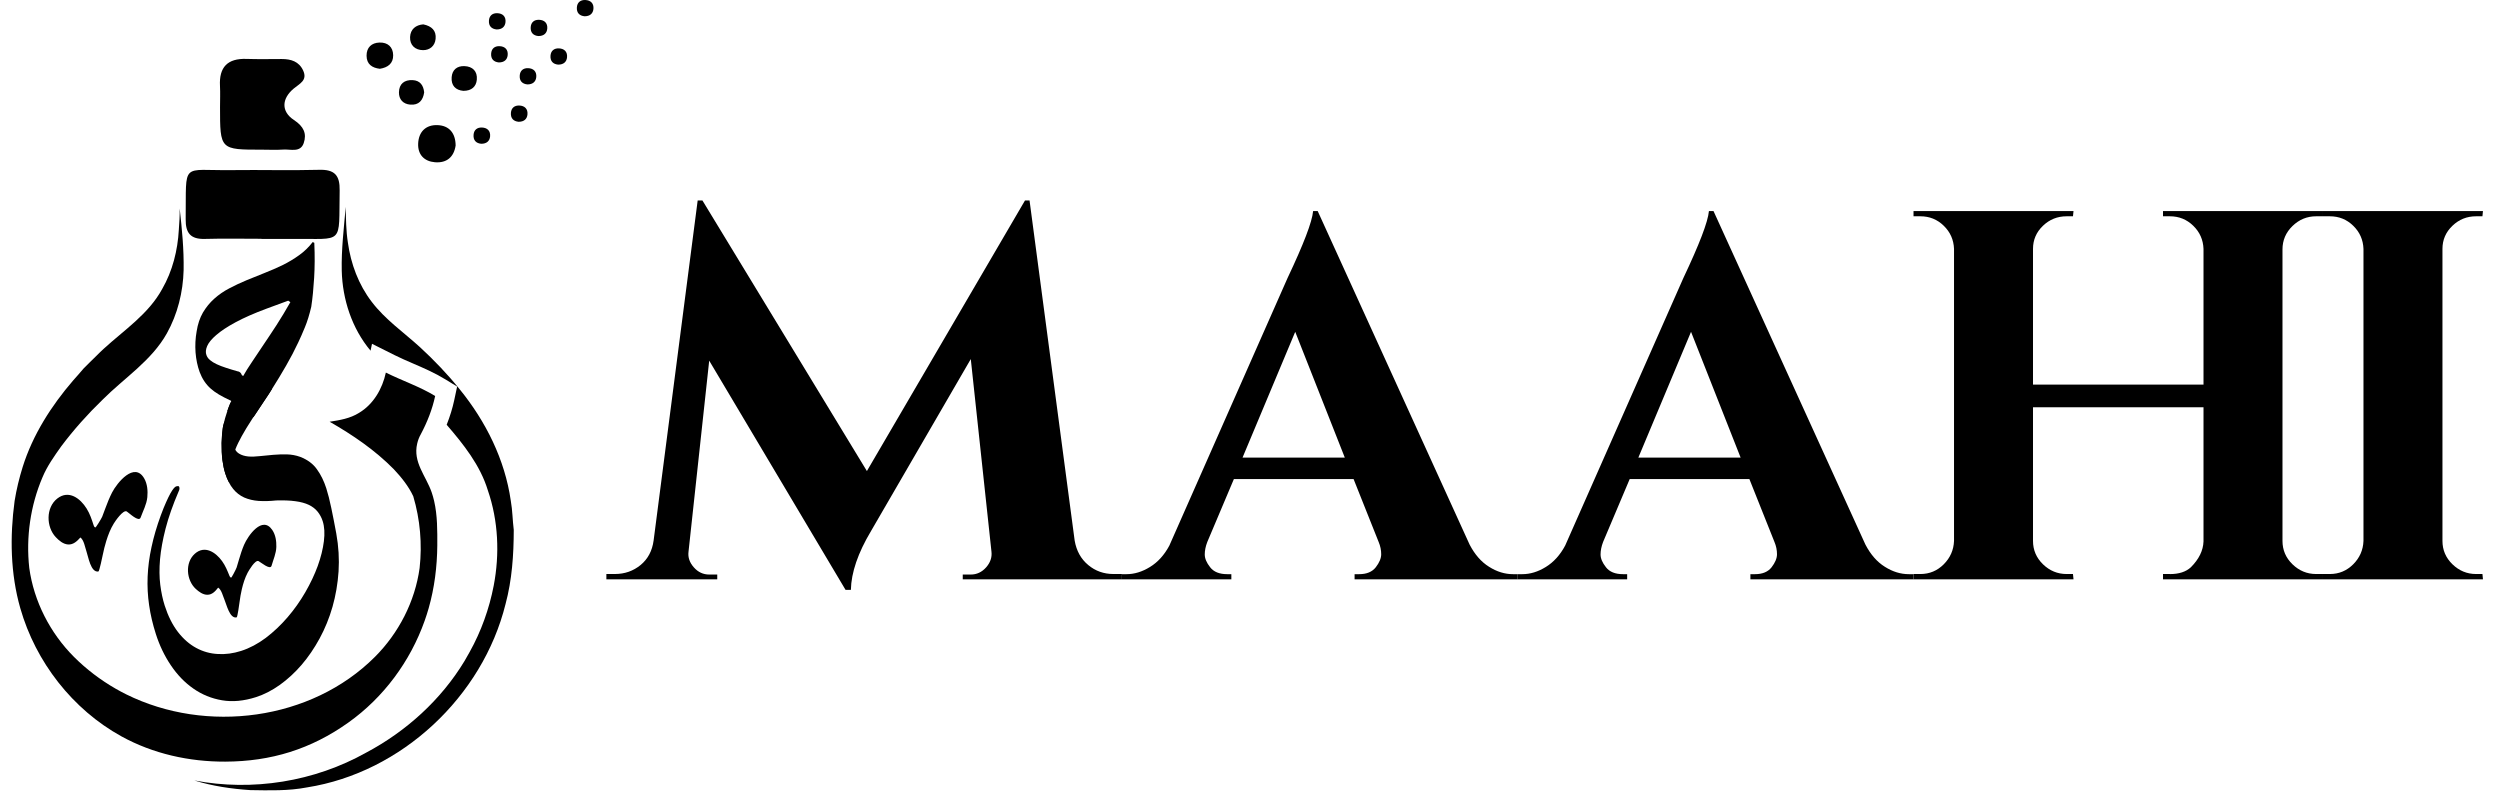
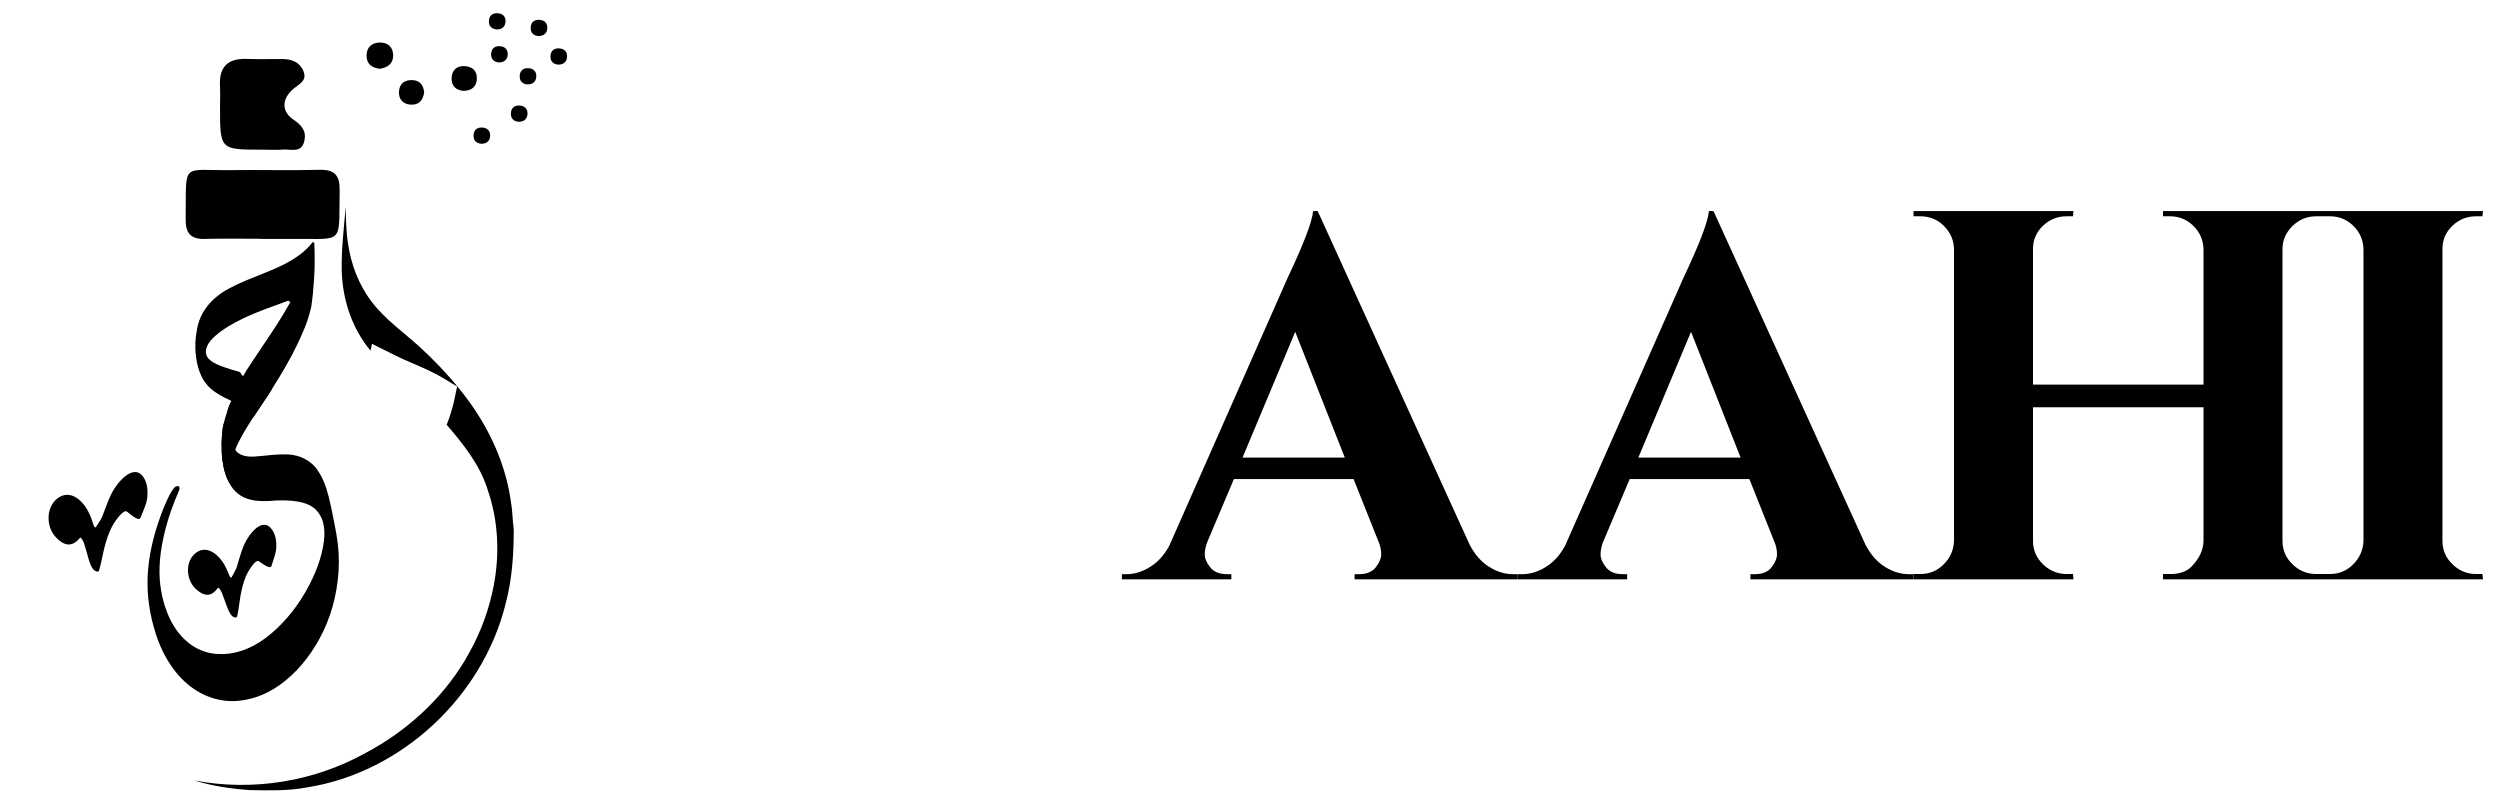
<svg xmlns="http://www.w3.org/2000/svg" width="169" height="54" viewBox="0 0 169 54" fill="none">
  <path d="M36.395 2.437C36.055 2.406 35.847 2.207 35.876 1.829C35.901 1.504 36.115 1.328 36.438 1.338C36.811 1.35 37.028 1.569 36.995 1.94C36.966 2.248 36.763 2.437 36.395 2.437Z" fill="black" />
  <path d="M33.573 1.991C33.232 1.959 33.024 1.76 33.053 1.383C33.079 1.057 33.292 0.881 33.615 0.892C33.988 0.904 34.205 1.123 34.172 1.494C34.142 1.802 33.94 1.992 33.573 1.991Z" fill="black" />
-   <path d="M39.517 1.1C39.176 1.068 38.968 0.869 38.997 0.491C39.022 0.166 39.236 -0.01 39.559 0C39.932 0.013 40.149 0.232 40.116 0.603C40.087 0.911 39.884 1.1 39.517 1.1Z" fill="black" />
  <path d="M21.425 31.725C21.163 31.354 20.787 31.074 20.291 30.883C20.005 30.78 19.705 30.725 19.39 30.716C19.079 30.71 18.767 30.722 18.463 30.747C18.157 30.777 17.862 30.805 17.576 30.833C17.284 30.867 17.016 30.877 16.778 30.857C16.542 30.832 16.333 30.772 16.159 30.663C16.054 30.6 15.966 30.51 15.9 30.392C15.85 30.316 15.808 30.224 15.774 30.121C15.734 29.994 15.709 29.863 15.692 29.718C15.68 29.574 15.672 29.433 15.667 29.287C15.67 29.152 15.665 29.018 15.654 28.891C15.647 28.763 15.628 28.651 15.596 28.552C15.578 28.494 15.548 28.445 15.51 28.402C15.471 28.36 15.403 28.357 15.303 28.388C15.219 28.415 15.15 28.529 15.098 28.736C15.091 28.756 15.088 28.77 15.084 28.787C15.075 28.837 15.063 28.891 15.057 28.94C15.018 29.197 14.989 29.531 14.978 29.943C14.972 30.37 14.991 30.757 15.033 31.098C15.078 31.437 15.142 31.741 15.228 32.009C15.297 32.223 15.374 32.413 15.464 32.587C15.55 32.762 15.65 32.915 15.76 33.049C15.97 33.31 16.222 33.503 16.508 33.632C16.797 33.758 17.121 33.836 17.484 33.862C17.846 33.885 18.243 33.876 18.675 33.83C19.177 33.816 19.607 33.831 19.969 33.882C20.334 33.93 20.636 34.014 20.88 34.13C21.124 34.249 21.321 34.401 21.469 34.586C21.621 34.773 21.738 34.989 21.814 35.23C21.934 35.605 21.961 36.055 21.895 36.587C21.829 37.118 21.691 37.673 21.479 38.26C21.266 38.843 20.984 39.439 20.634 40.044C20.287 40.644 19.886 41.208 19.438 41.73C18.986 42.255 18.494 42.721 17.966 43.122C17.431 43.521 16.878 43.817 16.3 44.002C15.768 44.172 15.247 44.242 14.727 44.211C14.207 44.184 13.722 44.048 13.267 43.802C12.814 43.559 12.399 43.199 12.032 42.726C11.664 42.249 11.362 41.65 11.132 40.931C10.998 40.511 10.899 40.045 10.834 39.53C10.77 39.015 10.764 38.444 10.818 37.81C10.873 37.181 11 36.483 11.195 35.725C11.393 34.961 11.686 34.126 12.08 33.21C12.135 33.108 12.146 33.011 12.117 32.92C12.104 32.878 12.076 32.858 12.034 32.859C11.989 32.861 11.947 32.866 11.91 32.878C11.864 32.893 11.81 32.935 11.746 33.01C11.682 33.086 11.608 33.198 11.519 33.353C11.433 33.506 11.337 33.706 11.229 33.948C11.12 34.185 11.001 34.485 10.869 34.839C10.595 35.589 10.386 36.305 10.242 36.984C10.093 37.664 10.007 38.329 9.98 38.982C9.953 39.632 9.987 40.279 10.081 40.915C10.173 41.557 10.326 42.203 10.535 42.857C10.782 43.629 11.12 44.339 11.552 44.977C11.981 45.615 12.486 46.141 13.067 46.545C13.649 46.953 14.294 47.218 15.009 47.339C15.718 47.461 16.484 47.388 17.302 47.127C17.845 46.953 18.381 46.679 18.911 46.303C19.436 45.928 19.927 45.476 20.383 44.95C20.837 44.421 21.247 43.821 21.608 43.157C21.969 42.493 22.259 41.78 22.478 41.018C22.693 40.257 22.831 39.463 22.887 38.627C22.94 37.792 22.89 36.939 22.732 36.062C22.616 35.438 22.506 34.861 22.396 34.344C22.289 33.826 22.176 33.381 22.056 33.006C21.9 32.521 21.692 32.095 21.425 31.725Z" fill="black" />
  <path d="M18.385 26.294C18.358 26.338 18.333 26.379 18.307 26.421C18.293 26.441 18.282 26.46 18.27 26.48C18.233 26.542 18.193 26.603 18.154 26.664C18.153 26.67 18.145 26.676 18.142 26.68C18.141 26.686 18.133 26.693 18.132 26.697C18.116 26.721 18.1 26.742 18.085 26.766C18.029 26.85 17.974 26.933 17.917 27.015C17.639 27.432 17.376 27.826 17.129 28.196L17.032 28.345C16.761 28.761 16.531 29.139 16.345 29.477C16.169 29.794 16.018 30.099 15.903 30.395C15.844 30.532 15.795 30.669 15.753 30.802C15.622 31.22 15.553 31.646 15.54 32.081C15.533 32.217 15.517 32.349 15.497 32.483C15.492 32.521 15.479 32.56 15.468 32.589C15.378 32.415 15.301 32.224 15.231 32.011C15.146 31.742 15.081 31.439 15.037 31.1C14.995 30.758 14.976 30.371 14.982 29.944C14.993 29.533 15.021 29.197 15.06 28.942C15.066 28.894 15.077 28.838 15.088 28.79C15.089 28.771 15.095 28.758 15.101 28.738C15.166 28.431 15.252 28.117 15.364 27.799C15.394 27.704 15.429 27.611 15.464 27.518C15.501 27.421 15.54 27.324 15.582 27.226C15.599 27.186 15.617 27.144 15.634 27.102C15.764 26.8 15.915 26.491 16.088 26.177L16.091 26.171C16.23 25.923 16.381 25.668 16.547 25.401C16.698 25.474 16.843 25.549 16.992 25.62C17.453 25.843 17.922 26.069 18.385 26.294Z" fill="black" />
  <path d="M21.139 16.363C20.876 16.701 20.575 17 20.228 17.246C19.885 17.495 19.514 17.716 19.128 17.91C18.733 18.1 18.329 18.279 17.908 18.443C17.492 18.609 17.073 18.773 16.667 18.944C16.256 19.117 15.87 19.295 15.495 19.495C15.122 19.689 14.781 19.925 14.48 20.196C14.179 20.465 13.929 20.776 13.716 21.133C13.51 21.491 13.368 21.91 13.292 22.404C13.209 22.872 13.184 23.347 13.219 23.828C13.257 24.304 13.35 24.747 13.495 25.147C13.665 25.602 13.916 25.98 14.242 26.268C14.555 26.547 14.936 26.774 15.632 27.099C15.657 27.11 15.683 27.122 15.708 27.133L15.716 27.22C15.667 27.208 15.623 27.211 15.579 27.224C15.537 27.322 15.499 27.419 15.461 27.516C15.426 27.609 15.391 27.703 15.361 27.797C15.417 27.778 15.457 27.766 15.463 27.769C15.649 27.86 15.694 27.486 15.882 27.581C16.293 27.785 16.712 27.99 17.124 28.194C17.126 28.196 17.128 28.196 17.128 28.196L17.134 28.201C17.206 28.09 17.273 27.991 17.345 27.882C17.348 27.876 17.355 27.87 17.357 27.866C17.36 27.86 17.367 27.854 17.369 27.849C17.452 27.728 17.528 27.609 17.608 27.485C17.77 27.248 17.927 27.009 18.084 26.766C18.146 26.671 18.207 26.576 18.269 26.481C18.281 26.461 18.292 26.442 18.306 26.422C18.331 26.384 18.356 26.345 18.38 26.307C18.713 25.78 19.037 25.251 19.342 24.716C19.649 24.184 19.918 23.668 20.158 23.155C20.292 22.873 20.446 22.53 20.607 22.135C20.774 21.737 20.916 21.271 21.041 20.739C21.132 20.142 21.193 19.491 21.236 18.782C21.279 18.082 21.286 17.289 21.247 16.415L21.139 16.363ZM18.698 21.969C18.387 22.443 18.095 22.892 17.811 23.306C17.535 23.724 17.275 24.108 17.04 24.459C16.802 24.81 16.603 25.125 16.439 25.419L16.35 25.36C16.294 25.197 16.193 25.113 16.056 25.1C15.771 25.018 15.51 24.942 15.277 24.863C15.041 24.787 14.831 24.706 14.651 24.622C14.471 24.538 14.321 24.445 14.204 24.346C14.082 24.249 14.002 24.132 13.956 24.005C13.889 23.832 13.906 23.626 14.004 23.395C14.103 23.165 14.306 22.916 14.62 22.646C14.928 22.378 15.362 22.09 15.918 21.789C16.476 21.487 17.177 21.177 18.029 20.861L19.482 20.326L19.629 20.425C19.318 20.971 19.008 21.488 18.698 21.969Z" fill="black" />
  <path d="M13.233 39.809C13.447 40.005 13.713 40.205 14.015 40.206C14.344 40.208 14.561 39.963 14.747 39.723C14.978 39.868 15.073 40.311 15.177 40.547C15.314 40.859 15.53 41.846 15.999 41.733C16.056 41.718 16.18 40.805 16.193 40.702C16.232 40.408 16.279 40.12 16.348 39.829C16.439 39.448 16.555 39.068 16.737 38.721C16.81 38.582 17.254 37.814 17.481 37.932C17.628 38.007 18.269 38.558 18.357 38.246C18.477 37.822 18.668 37.416 18.68 36.97C18.691 36.581 18.63 36.156 18.407 35.828C17.73 34.825 16.762 36.218 16.5 36.827C16.363 37.148 16.257 37.48 16.159 37.813C16.106 37.996 16.053 38.179 15.996 38.361C15.961 38.472 15.625 39.121 15.622 39.042C15.565 39.041 15.533 38.979 15.512 38.928C15.368 38.572 15.235 38.239 15.009 37.927C14.581 37.334 13.836 36.834 13.166 37.437C12.49 38.043 12.6 39.227 13.233 39.809Z" fill="black" />
  <path d="M3.769 36.31C3.987 36.541 4.265 36.781 4.596 36.806C4.957 36.833 5.212 36.582 5.435 36.332C5.677 36.51 5.748 37.002 5.843 37.27C5.969 37.621 6.13 38.721 6.653 38.633C6.718 38.622 6.922 37.63 6.945 37.517C7.011 37.197 7.085 36.886 7.183 36.572C7.312 36.16 7.467 35.753 7.694 35.386C7.784 35.239 8.329 34.431 8.57 34.576C8.724 34.67 9.386 35.323 9.506 34.987C9.67 34.532 9.91 34.101 9.959 33.612C10 33.187 9.965 32.716 9.747 32.339C9.08 31.188 7.912 32.642 7.578 33.289C7.403 33.63 7.261 33.986 7.128 34.345C7.055 34.542 6.984 34.738 6.907 34.933C6.86 35.052 6.442 35.737 6.444 35.651C6.382 35.645 6.351 35.577 6.332 35.517C6.202 35.116 6.08 34.74 5.856 34.379C5.432 33.697 4.654 33.092 3.873 33.7C3.088 34.316 3.119 35.622 3.769 36.31Z" fill="black" />
  <path d="M34.531 33.86C34.133 31.066 32.836 28.479 31.067 26.305C30.25 25.289 29.345 24.348 28.388 23.466C27.286 22.462 26.035 21.599 25.127 20.401C24.239 19.244 23.715 17.835 23.517 16.397C23.392 15.599 23.386 14.79 23.371 13.985C23.247 15.42 23.071 16.852 23.102 18.296C23.149 20.242 23.794 22.209 25.049 23.706L25.148 23.241L26.674 24.006C27.068 24.203 27.477 24.38 27.912 24.568C28.634 24.879 29.381 25.201 30.104 25.644L30.902 26.132L30.707 27.047C30.59 27.596 30.417 28.154 30.195 28.715C31.336 30.039 32.459 31.446 32.977 33.142C33.689 35.207 33.785 37.455 33.374 39.594C33.072 41.156 32.528 42.675 31.754 44.065C31.639 44.273 31.522 44.481 31.401 44.686C29.813 47.313 27.455 49.443 24.752 50.878C21.257 52.838 17.072 53.513 13.136 52.758C14.359 53.141 15.637 53.325 16.916 53.411C18.199 53.433 19.496 53.471 20.762 53.227C27.15 52.218 32.622 47.09 34.175 40.833C34.613 39.202 34.727 37.505 34.73 35.822C34.647 35.17 34.647 34.509 34.531 33.86Z" fill="black" />
-   <path d="M29.347 33.866C29.302 33.67 29.247 33.476 29.182 33.285C28.796 32.166 27.901 31.253 28.203 29.984C28.253 29.763 28.335 29.55 28.45 29.348C28.881 28.534 29.224 27.672 29.417 26.769C28.364 26.126 27.184 25.737 26.084 25.186C25.85 26.279 25.247 27.328 24.27 27.91C23.674 28.288 22.968 28.404 22.283 28.51C23.842 29.401 25.346 30.426 26.613 31.711C27.127 32.258 27.622 32.868 27.938 33.553C28.401 35.118 28.547 36.775 28.366 38.396C28.057 40.657 26.956 42.792 25.346 44.404C21.04 48.715 13.942 49.619 8.534 46.939C8.295 46.82 8.059 46.694 7.827 46.561C6.791 45.967 5.834 45.239 4.999 44.404C3.389 42.792 2.291 40.657 1.979 38.396C1.749 36.32 2.053 34.183 2.874 32.261C3.19 31.504 3.67 30.834 4.141 30.169C4.985 29.045 5.927 27.993 6.937 27.017C8.404 25.545 10.242 24.388 11.278 22.538C12.005 21.236 12.375 19.747 12.413 18.255C12.437 16.862 12.302 15.477 12.147 14.094C12.154 14.572 12.126 15.048 12.089 15.526C12.013 16.922 11.664 18.32 10.964 19.535C10.043 21.229 8.399 22.305 7.014 23.575C6.677 23.881 6.37 24.212 6.04 24.522C5.914 24.645 5.79 24.77 5.666 24.894C5.538 25.034 5.416 25.179 5.294 25.325C5.181 25.457 5.062 25.589 4.945 25.719C3.467 27.436 2.216 29.39 1.534 31.564C1.299 32.316 1.114 33.082 0.988 33.86C0.662 36.273 0.701 38.767 1.373 41.119C2.411 44.747 4.901 47.954 8.211 49.779C10.349 50.957 12.793 51.496 15.225 51.487C18.327 51.475 21.022 50.646 23.556 48.84C25.93 47.148 27.733 44.714 28.708 41.959C28.806 41.682 28.896 41.402 28.977 41.119C29.371 39.739 29.549 38.302 29.561 36.869C29.565 35.885 29.574 34.848 29.347 33.866Z" fill="black" />
  <path d="M17.678 16.142C16.402 16.142 15.125 16.114 13.85 16.151C12.886 16.178 12.539 15.76 12.552 14.811C12.602 10.872 12.196 11.548 15.674 11.5C17.641 11.474 19.609 11.533 21.575 11.479C22.617 11.45 22.979 11.844 22.961 12.876C22.895 16.619 23.302 16.115 19.751 16.15C19.06 16.157 18.369 16.151 17.678 16.151C17.678 16.148 17.678 16.145 17.678 16.142Z" fill="black" />
  <path d="M17.714 10.118C14.874 10.12 14.874 10.12 14.874 7.241C14.874 6.764 14.896 6.286 14.871 5.811C14.802 4.539 15.383 3.938 16.663 3.982C17.457 4.009 18.252 3.992 19.046 3.99C19.669 3.988 20.211 4.155 20.492 4.764C20.8 5.435 20.265 5.644 19.852 5.99C19.042 6.667 18.992 7.535 19.87 8.112C20.536 8.55 20.749 9.034 20.531 9.674C20.307 10.334 19.639 10.075 19.144 10.111C18.67 10.145 18.191 10.118 17.714 10.118Z" fill="black" />
-   <path d="M30.801 9.835C30.684 10.618 30.198 11.032 29.403 10.968C28.684 10.909 28.241 10.461 28.267 9.717C28.296 8.911 28.785 8.428 29.576 8.458C30.363 8.488 30.792 8.993 30.801 9.835Z" fill="black" />
  <path d="M25.678 4.65C25.16 4.59 24.785 4.346 24.78 3.772C24.775 3.207 25.117 2.891 25.661 2.876C26.209 2.86 26.568 3.173 26.578 3.73C26.588 4.29 26.219 4.565 25.678 4.65Z" fill="black" />
-   <path d="M28.614 1.647C29.188 1.766 29.504 2.073 29.447 2.63C29.399 3.11 29.052 3.392 28.601 3.39C28.067 3.388 27.697 3.054 27.721 2.505C27.745 1.972 28.111 1.686 28.614 1.647Z" fill="black" />
  <path d="M31.323 6.142C30.804 6.095 30.488 5.792 30.532 5.217C30.57 4.721 30.894 4.454 31.386 4.469C31.954 4.487 32.283 4.822 32.233 5.386C32.191 5.854 31.882 6.142 31.323 6.142Z" fill="black" />
  <path d="M32.532 9.719C32.191 9.688 31.983 9.489 32.013 9.111C32.038 8.785 32.251 8.61 32.574 8.62C32.947 8.632 33.164 8.851 33.131 9.222C33.102 9.53 32.9 9.719 32.532 9.719Z" fill="black" />
  <path d="M35.058 8.233C34.717 8.201 34.509 8.002 34.538 7.624C34.564 7.299 34.777 7.123 35.1 7.133C35.473 7.146 35.69 7.365 35.657 7.736C35.629 8.044 35.427 8.233 35.058 8.233Z" fill="black" />
  <path d="M37.733 4.369C37.393 4.338 37.185 4.139 37.214 3.761C37.239 3.436 37.452 3.26 37.776 3.27C38.148 3.282 38.366 3.501 38.332 3.872C38.304 4.18 38.101 4.369 37.733 4.369Z" fill="black" />
  <path d="M35.653 5.707C35.312 5.675 35.104 5.476 35.134 5.099C35.159 4.773 35.372 4.597 35.695 4.608C36.068 4.62 36.285 4.839 36.252 5.21C36.223 5.517 36.021 5.707 35.653 5.707Z" fill="black" />
  <path d="M33.721 4.221C33.381 4.189 33.172 3.99 33.202 3.612C33.227 3.287 33.44 3.111 33.764 3.121C34.136 3.133 34.354 3.353 34.32 3.724C34.291 4.032 34.089 4.221 33.721 4.221Z" fill="black" />
  <path d="M28.674 6.243C28.596 6.785 28.313 7.12 27.734 7.073C27.245 7.032 26.961 6.716 26.969 6.238C26.979 5.668 27.337 5.387 27.896 5.416C28.399 5.442 28.625 5.769 28.674 6.243Z" fill="black" />
-   <path d="M75.265 38.803H75.84V39.164H65.082V38.839H65.62C66.026 38.839 66.373 38.679 66.662 38.354C66.947 38.029 67.067 37.677 67.023 37.294L65.625 24.273L58.883 35.895C57.997 37.378 57.543 38.705 57.52 39.877H57.16L47.942 24.38L46.544 37.294C46.495 37.677 46.615 38.029 46.905 38.354C47.19 38.679 47.537 38.839 47.947 38.839H48.486V39.164H40.991V38.803H41.566C42.234 38.803 42.812 38.599 43.307 38.193C43.797 37.788 44.09 37.236 44.184 36.541L47.163 13.551H47.484L58.602 31.843L69.29 13.551H69.597L72.647 36.541C72.767 37.236 73.07 37.784 73.56 38.193C74.05 38.603 74.62 38.803 75.265 38.803Z" fill="black" />
  <path d="M102.283 38.814H102.597V39.161H91.57V38.814H91.879C92.386 38.814 92.759 38.659 93.004 38.346C93.244 38.033 93.369 37.741 93.369 37.466C93.369 37.191 93.313 36.913 93.197 36.638L91.502 32.384H83.411L81.613 36.638C81.497 36.938 81.441 37.221 81.441 37.483C81.441 37.749 81.561 38.037 81.806 38.346C82.046 38.659 82.432 38.814 82.965 38.814H83.239V39.161H75.84V38.814H76.149C76.681 38.814 77.209 38.655 77.737 38.329C78.265 38.007 78.707 37.522 79.05 36.878L87.038 18.796C88.119 16.512 88.699 15.006 88.767 14.268H89.076L99.343 36.809C99.691 37.479 100.124 37.981 100.657 38.312C101.189 38.651 101.73 38.814 102.283 38.814ZM83.995 30.934H90.909L87.557 22.431L83.995 30.934Z" fill="black" />
  <path d="M129.04 38.814H129.353V39.161H118.327V38.814H118.636C119.143 38.814 119.516 38.659 119.761 38.346C120.001 38.033 120.125 37.741 120.125 37.466C120.125 37.191 120.07 36.913 119.954 36.638L118.258 32.384H110.168L108.369 36.638C108.254 36.938 108.198 37.221 108.198 37.483C108.198 37.749 108.318 38.037 108.563 38.346C108.803 38.659 109.189 38.814 109.721 38.814H109.996V39.161H102.597V38.814H102.906C103.438 38.814 103.966 38.655 104.494 38.329C105.022 38.007 105.464 37.522 105.807 36.878L113.795 18.796C114.876 16.512 115.456 15.006 115.524 14.268H115.833L126.1 36.809C126.448 37.479 126.881 37.981 127.413 38.312C127.946 38.651 128.486 38.814 129.04 38.814ZM110.752 30.934H117.666L114.314 22.431L110.752 30.934Z" fill="black" />
  <path d="M146.683 38.808C147.301 38.808 147.773 38.654 148.105 38.345C148.648 37.801 148.935 37.218 148.957 36.6V27.529H137.431V36.565C137.431 37.183 137.656 37.709 138.106 38.146C138.557 38.583 139.091 38.804 139.705 38.804H140.133L140.169 39.162H129.354V38.804H129.817C130.435 38.804 130.961 38.583 131.398 38.146C131.835 37.709 132.069 37.179 132.092 36.565V16.825C132.069 16.206 131.835 15.685 131.398 15.261C130.961 14.833 130.431 14.621 129.817 14.621H129.354V14.268H140.169L140.133 14.621H139.705C139.087 14.621 138.552 14.833 138.106 15.261C137.656 15.69 137.431 16.211 137.431 16.825V26.001H148.957V16.825C148.935 16.206 148.701 15.685 148.264 15.261C147.826 14.833 147.296 14.621 146.683 14.621H146.219V14.268H157.034V14.621H156.57C155.952 14.621 155.422 14.842 154.972 15.279C154.521 15.716 154.296 16.246 154.296 16.86V36.565C154.296 37.183 154.521 37.709 154.972 38.146C155.422 38.583 155.957 38.804 156.57 38.804H157.034V39.162H146.219V38.804H146.683V38.808Z" fill="black" />
  <path d="M157.497 38.804C158.115 38.804 158.641 38.583 159.078 38.146C159.515 37.709 159.749 37.179 159.771 36.565V16.825C159.749 16.206 159.515 15.685 159.078 15.261C158.641 14.833 158.111 14.621 157.497 14.621H157.033V14.268H167.848L167.813 14.621H167.385C166.766 14.621 166.232 14.833 165.786 15.261C165.336 15.69 165.11 16.211 165.11 16.825V36.565C165.11 37.183 165.336 37.709 165.786 38.146C166.237 38.583 166.771 38.804 167.385 38.804H167.813L167.848 39.162H157.033V38.804H157.497Z" fill="black" />
</svg>